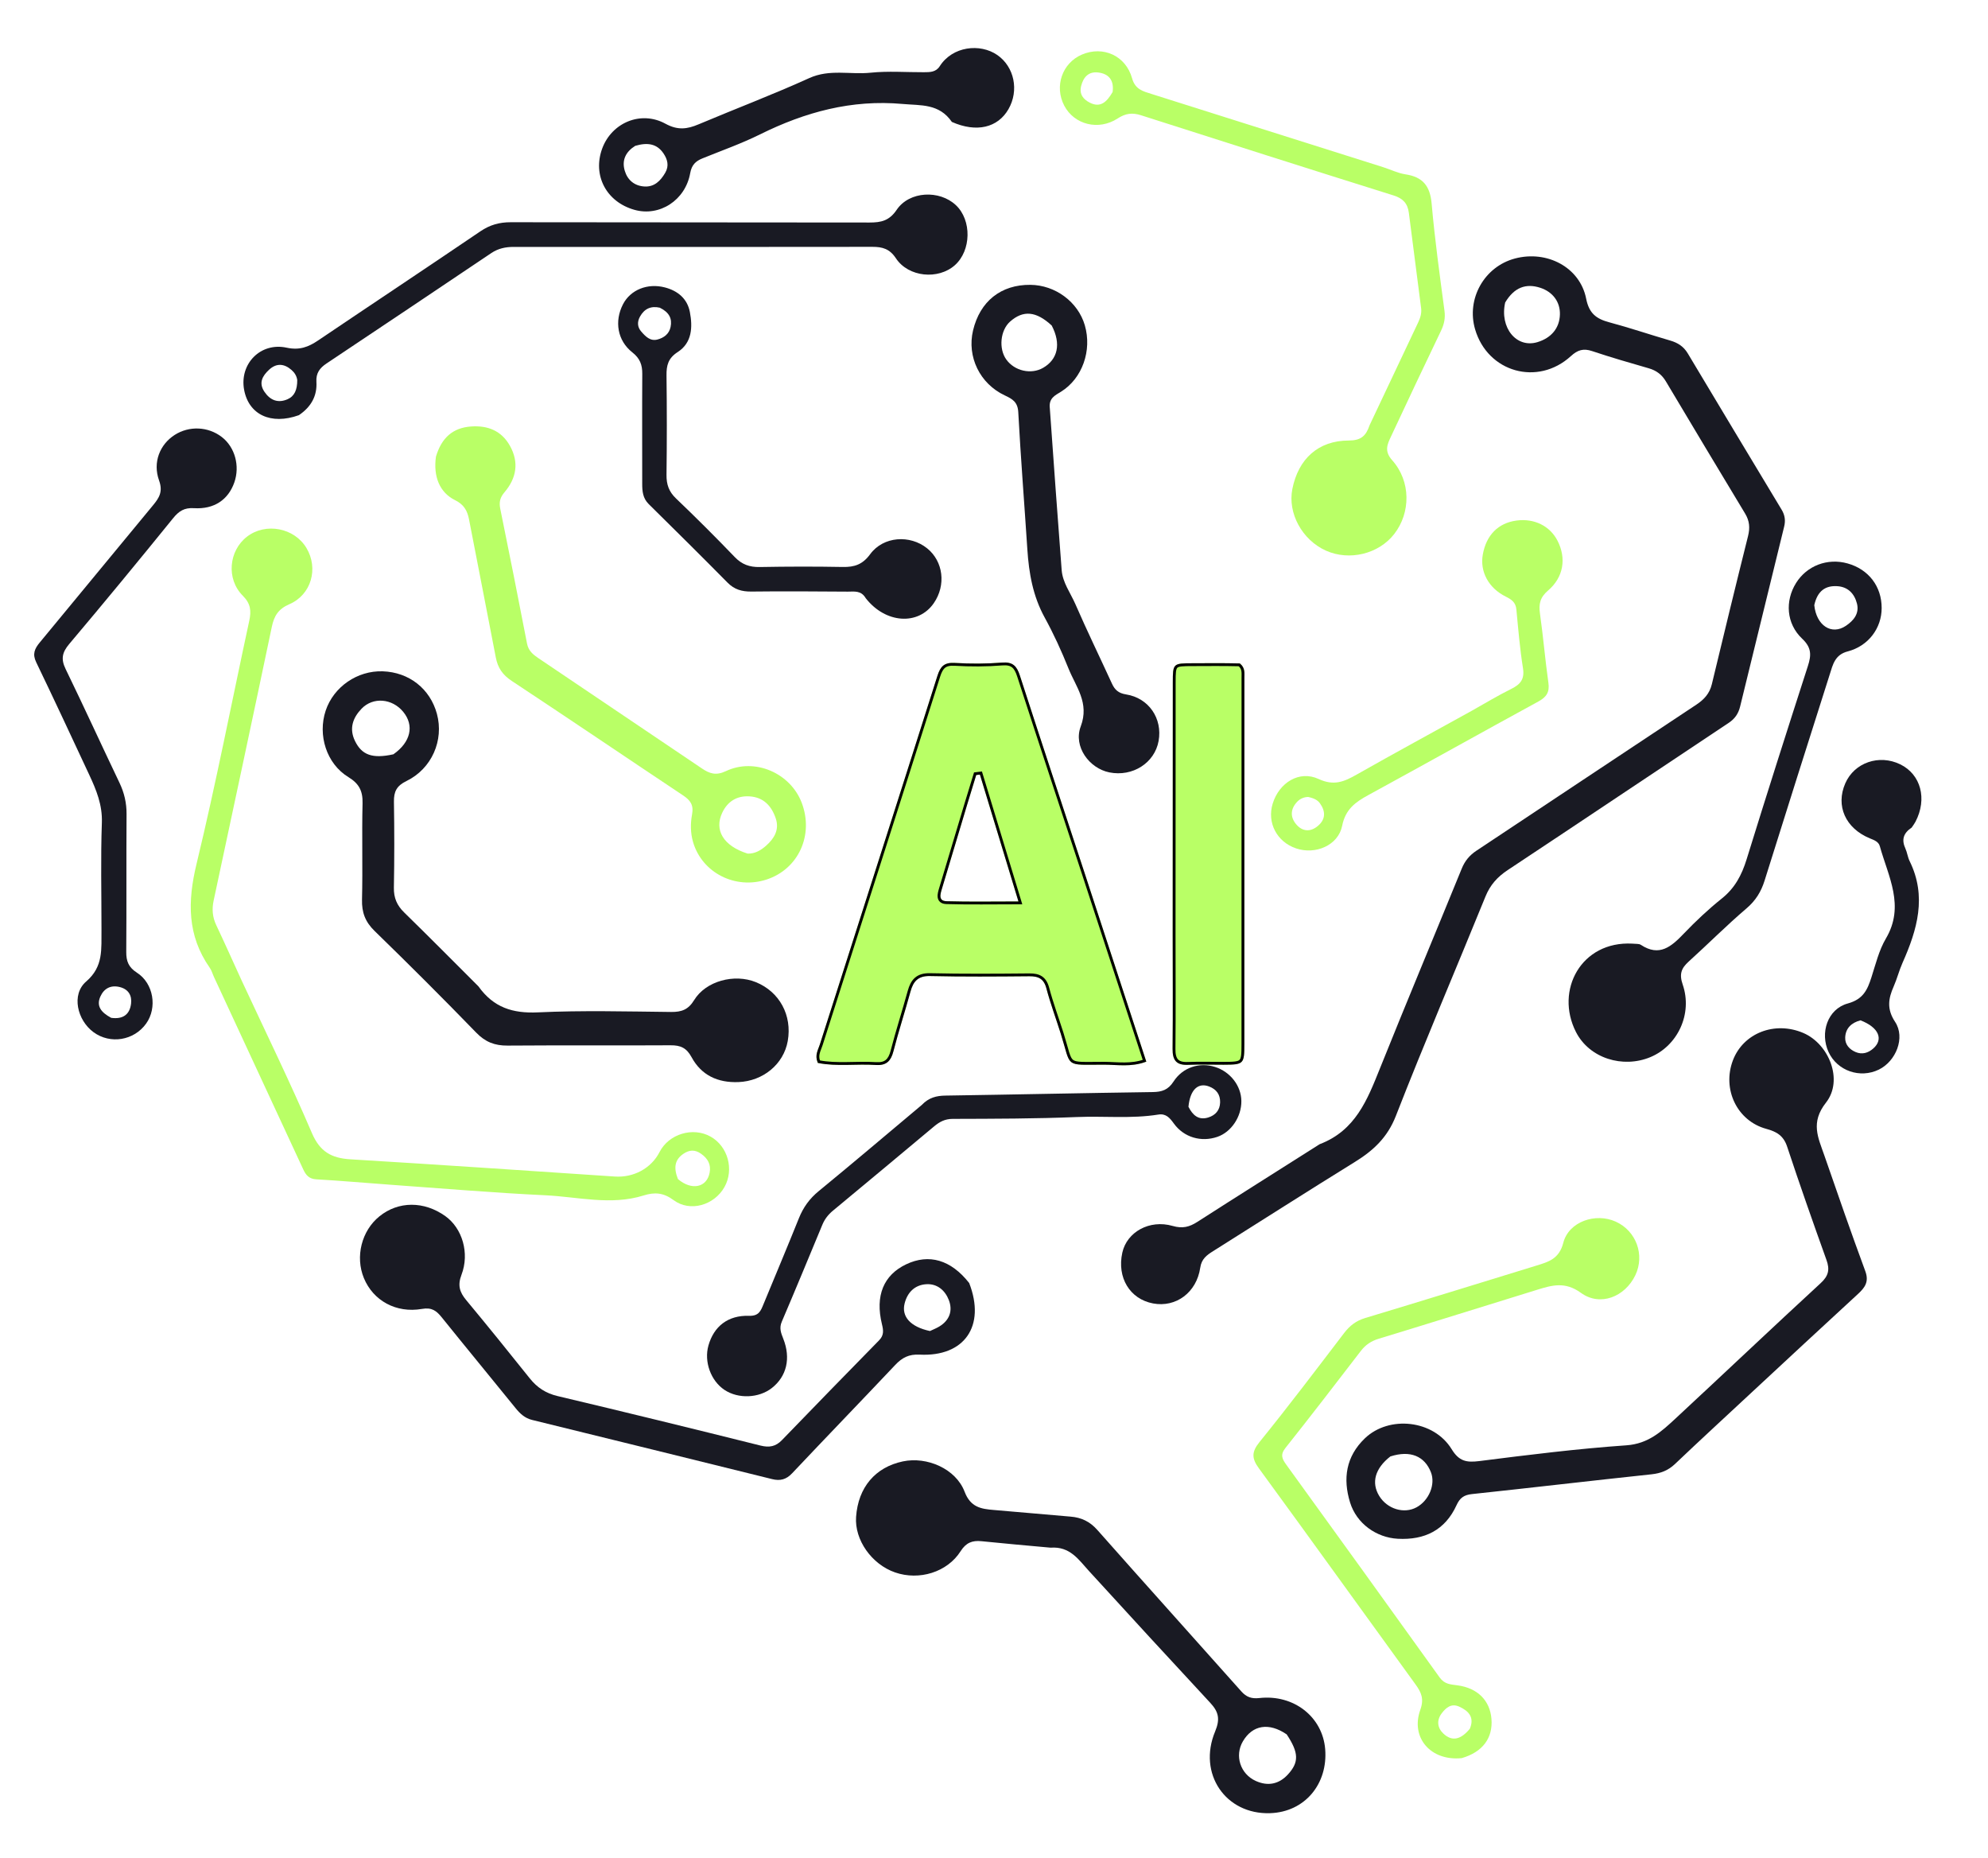
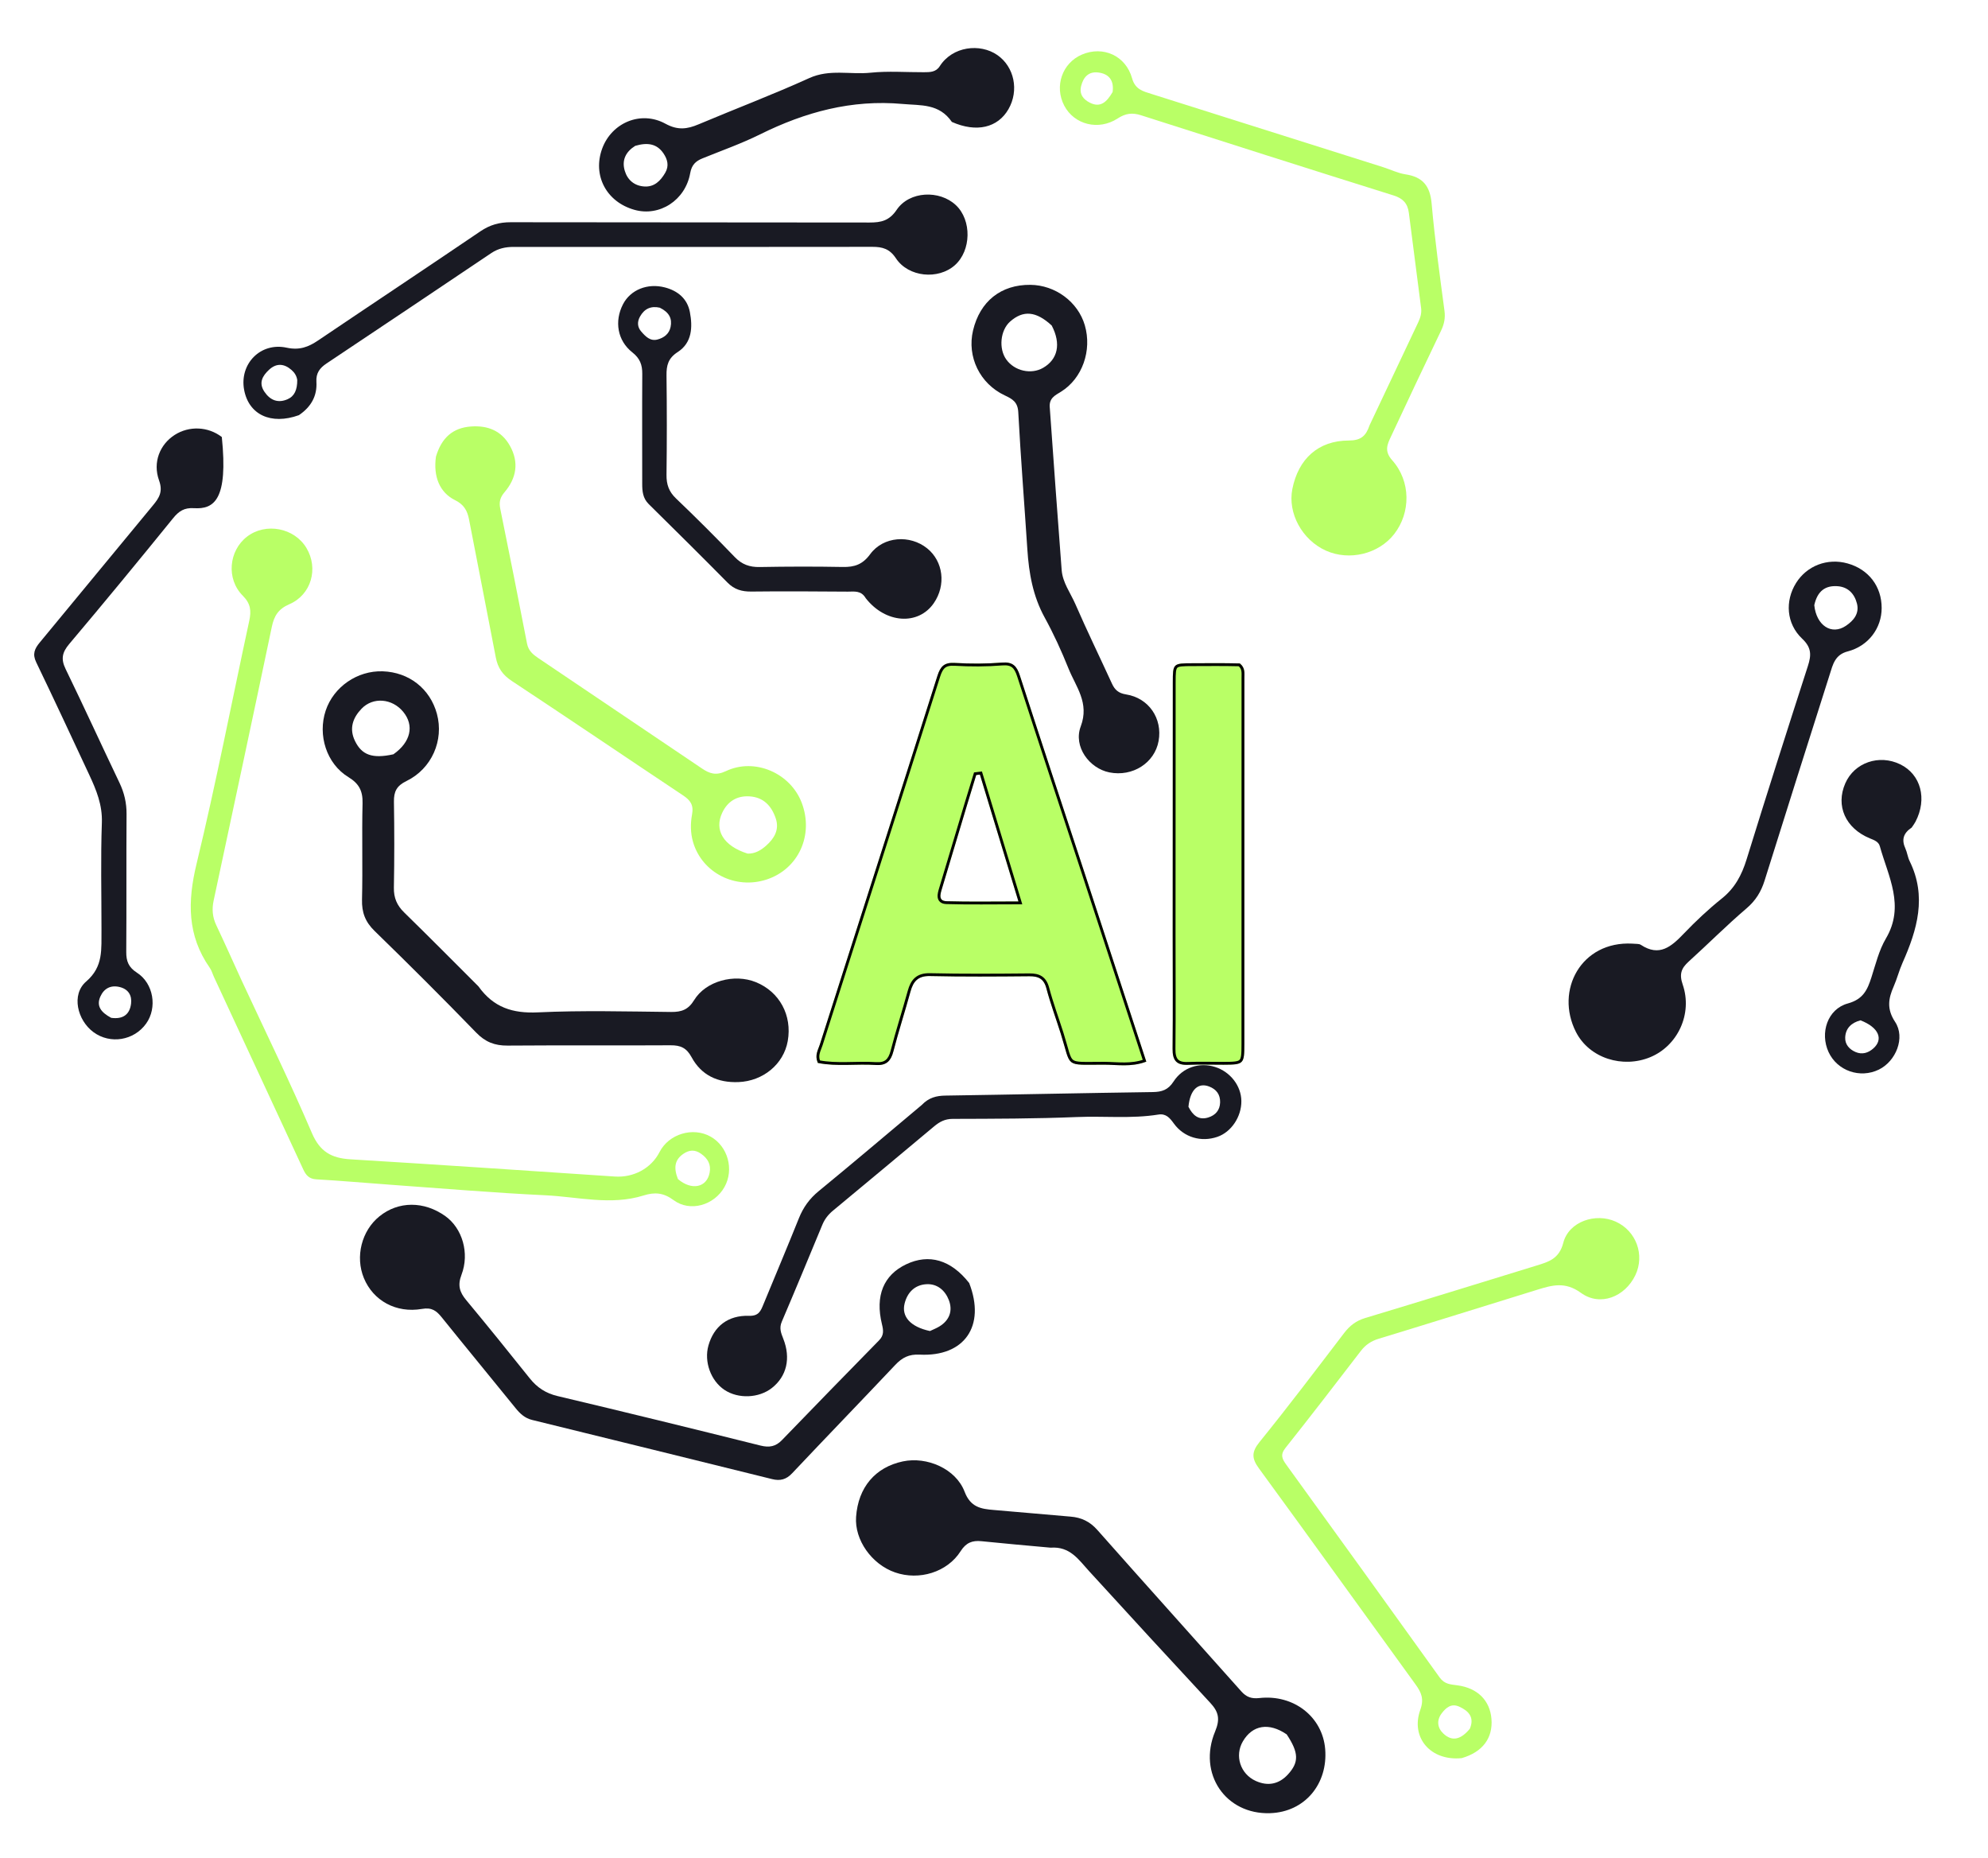
<svg xmlns="http://www.w3.org/2000/svg" width="701" height="655" viewBox="0 0 701 655" fill="none">
  <g filter="url(#filter0_dd_4052_341)">
    <path d="M382.367 299.524C389.683 321.882 396.867 343.847 404.2 366.27C398.892 368.277 394 367.339 389.267 367.337C375.083 367.331 377.894 368.619 374.033 356.39C372.355 351.075 370.401 345.837 368.98 340.457C368.083 337.062 366.206 336.139 362.969 336.168C351.29 336.273 339.605 336.36 327.931 336.094C323.703 335.997 322.04 337.966 321.048 341.575C319.111 348.625 316.85 355.587 315.022 362.663C314.133 366.106 312.491 367.691 308.838 367.449C301.963 366.992 294.996 368.07 288.385 366.724C287.193 363.998 288.489 362.105 289.098 360.195C302.906 316.896 316.808 273.627 330.533 230.301C331.608 226.906 332.948 225.492 336.654 225.708C342.21 226.034 347.829 226.037 353.372 225.584C357.188 225.273 358.563 226.882 359.623 230.154C367.081 253.172 374.681 276.143 382.367 299.524ZM341.122 275.376C338.123 285.372 335.126 295.369 332.122 305.364C331.549 307.27 330.834 309.631 333.776 309.717C341.884 309.953 350.003 309.798 359.124 309.798C354.393 294.229 349.963 279.648 345.533 265.066C345.097 265.119 344.662 265.172 344.227 265.225C343.281 268.344 342.335 271.463 341.122 275.376Z" fill="#B9FF66" />
    <path d="M353.413 226.083C355.249 225.933 356.4 226.252 357.217 226.914C358.052 227.591 358.624 228.693 359.147 230.308C362.877 241.818 366.642 253.316 370.435 264.859L381.892 299.68C389.157 321.885 396.293 343.702 403.574 365.964C401.155 366.806 398.816 367.041 396.515 367.056C395.291 367.064 394.082 367.011 392.874 366.954C391.67 366.897 390.465 366.837 389.268 366.836C385.695 366.835 383.246 366.914 381.466 366.843C379.68 366.772 378.726 366.55 378.086 366.052C377.445 365.554 377.026 364.71 376.524 363.109C376.277 362.318 376.017 361.376 375.695 360.235C375.374 359.098 374.995 357.774 374.51 356.239C372.821 350.889 370.882 345.696 369.464 340.329C368.997 338.56 368.251 337.353 367.128 336.611C366.018 335.878 364.619 335.653 362.964 335.667C351.284 335.773 339.607 335.86 327.942 335.593C325.749 335.543 324.139 336.029 322.947 337.068C321.769 338.095 321.072 339.603 320.566 341.443C318.641 348.447 316.363 355.473 314.538 362.539C314.104 364.217 313.508 365.352 312.65 366.05C311.804 366.739 310.623 367.066 308.871 366.95C305.408 366.72 301.912 366.876 298.506 366.92C295.175 366.963 291.913 366.898 288.744 366.284C287.825 363.918 288.939 362.338 289.574 360.346C303.382 317.049 317.285 273.778 331.009 230.453C331.54 228.775 332.108 227.694 332.92 227.04C333.716 226.399 334.833 226.103 336.625 226.208C342.2 226.534 347.842 226.537 353.413 226.083ZM345.473 264.57C345.255 264.596 345.037 264.622 344.819 264.649C344.602 264.675 344.384 264.703 344.166 264.729L343.843 264.768L343.748 265.08C342.802 268.199 341.857 271.317 340.645 275.228L340.643 275.232C337.643 285.228 334.647 295.225 331.644 305.219C331.502 305.691 331.342 306.219 331.235 306.735C331.129 307.248 331.065 307.79 331.136 308.292C331.208 308.808 331.425 309.301 331.889 309.663C332.341 310.015 332.966 310.193 333.762 310.216C341.879 310.453 350.016 310.298 359.124 310.298H359.798L359.602 309.653C354.871 294.083 350.441 279.502 346.011 264.92L345.889 264.519L345.473 264.57Z" stroke="black" />
  </g>
-   <path d="M465.338 403.37C477.934 398.58 482.137 387.741 486.529 376.804C496.005 353.205 505.83 329.747 515.438 306.2C516.542 303.493 518.182 301.513 520.617 299.9C546.471 282.771 572.262 265.547 598.129 248.437C600.894 246.608 602.827 244.509 603.619 241.217C607.808 223.789 612.038 206.37 616.389 188.981C617.115 186.078 616.916 183.633 615.358 181.056C605.983 165.548 596.682 149.996 587.402 134.432C585.978 132.044 584.04 130.6 581.365 129.833C574.672 127.914 567.98 125.97 561.378 123.764C558.333 122.746 556.3 123.362 553.927 125.534C542.227 136.244 524.58 131.233 520.143 116.096C516.998 105.364 523.361 94.028 534.149 91.144C545.477 88.115 557.12 94.226 559.302 105.286C560.34 110.544 562.921 112.411 567.473 113.629C574.704 115.563 581.805 117.978 588.995 120.072C591.641 120.842 593.679 122.158 595.12 124.565C606.122 142.955 617.157 161.325 628.225 179.676C629.386 181.602 629.653 183.492 629.12 185.658C623.919 206.792 618.755 227.934 613.593 249.077C612.992 251.54 611.782 253.372 609.556 254.85C583.569 272.099 557.68 289.495 531.673 306.713C528.038 309.119 525.479 311.93 523.815 316.021C513.319 341.835 502.327 367.452 492.202 393.409C489.237 401.009 484.265 405.605 477.759 409.626C461.014 419.975 444.432 430.588 427.769 441.069C425.524 442.481 423.679 443.799 423.225 446.91C421.941 455.691 414.633 461.023 406.585 459.511C398.394 457.972 393.809 450.396 395.746 441.605C397.345 434.354 405.301 429.829 413.507 432.191C416.987 433.194 419.4 432.559 422.212 430.753C436.434 421.62 450.747 412.63 465.338 403.37ZM530.751 106.637C528.74 115.508 534.707 122.851 542.109 120.622C546.977 119.156 549.927 115.704 550.049 110.849C550.161 106.416 547.522 102.892 543.138 101.458C538.11 99.813 533.953 101.271 530.751 106.637Z" fill="#191A23" />
-   <path d="M617.667 490.876C608.475 499.441 599.491 507.684 590.657 516.086C588.24 518.386 585.64 519.398 582.34 519.748C561.221 521.986 540.13 524.479 519.011 526.722C516.205 527.02 514.766 528.073 513.606 530.616C509.58 539.441 502.369 542.982 492.885 542.471C485.344 542.065 478.359 537.137 476.058 529.679C473.472 521.297 474.586 513.486 481.27 507.071C489.801 498.884 505.537 500.538 511.875 510.894C514.488 515.163 517.107 515.656 521.609 515.086C538.873 512.897 556.166 510.737 573.515 509.526C581.202 508.989 585.888 504.651 590.793 500.101C607.904 484.229 624.832 468.159 642.002 452.352C644.771 449.803 645.264 447.588 644.048 444.2C639.286 430.93 634.602 417.63 630.177 404.245C628.898 400.378 626.512 398.967 622.825 397.965C612.48 395.152 607.194 383.955 611.054 373.802C614.709 364.188 625.823 359.867 635.863 364.156C644.934 368.031 650.094 380.814 643.863 388.725C638.33 395.75 641.121 401.071 643.255 407.229C647.988 420.889 652.716 434.553 657.729 448.111C659.118 451.867 657.605 453.92 655.124 456.2C642.685 467.626 630.321 479.135 617.667 490.876ZM490.264 513.45C484.863 517.662 483.452 522.682 486.345 527.392C489.173 531.997 495.083 533.79 499.496 531.383C503.905 528.977 506.24 523.282 504.564 519.021C502.339 513.367 497.329 511.183 490.264 513.45Z" fill="#191A23" />
  <path d="M168.714 347.741C174.046 355.224 180.842 357.311 189.653 356.898C205.299 356.166 221.004 356.589 236.683 356.755C240.344 356.794 242.723 355.919 244.757 352.586C248.876 345.836 258.936 343.161 266.536 346.248C274.873 349.636 279.371 357.937 277.774 366.991C276.322 375.224 269.013 381.139 260.399 381.475C253.068 381.762 247.305 379.06 243.859 372.697C242.062 369.378 239.941 368.481 236.452 368.503C217.288 368.62 198.123 368.459 178.959 368.61C174.467 368.646 171.136 367.359 167.93 364.051C156.171 351.918 144.199 339.986 132.088 328.204C128.806 325.01 127.539 321.687 127.651 317.155C127.93 305.837 127.566 294.504 127.842 283.186C127.947 278.862 126.636 276.265 122.844 273.954C115.112 269.24 111.961 259.134 114.846 250.505C117.646 242.125 126.017 236.36 134.947 236.662C144.238 236.976 151.662 242.8 154.067 251.662C156.589 260.957 152.275 271.007 143.296 275.357C139.863 277.02 138.854 279.079 138.909 282.618C139.068 292.72 139.076 302.829 138.89 312.93C138.823 316.529 139.97 319.189 142.52 321.678C151.246 330.194 159.82 338.867 168.714 347.741ZM138.717 265.918C144.827 261.644 146.172 255.78 142.159 250.917C138.287 246.225 131.562 245.625 127.506 249.829C124.387 253.062 123.037 256.879 125.197 261.27C127.591 266.139 131.259 267.564 138.717 265.918Z" fill="#191A23" />
  <path d="M341.751 452.315C347.647 467.491 340.057 478.368 324.265 477.556C320.478 477.361 318.096 478.627 315.669 481.198C303.598 493.987 291.363 506.62 279.295 519.411C277.216 521.615 275.073 522.136 272.286 521.446C244.073 514.465 215.855 507.503 187.628 500.58C185.083 499.956 183.401 498.394 181.821 496.442C173.16 485.746 164.393 475.136 155.766 464.414C153.887 462.08 152.26 460.84 148.809 461.441C139.624 463.041 131.577 458.484 128.315 450.588C125.195 443.036 127.494 433.895 133.795 428.802C140.49 423.39 149.541 423.366 157.049 428.742C162.969 432.981 165.669 441.711 162.722 449.43C161.312 453.123 162.064 455.537 164.381 458.325C171.952 467.432 179.398 476.645 186.786 485.903C189.391 489.167 192.445 491.181 196.623 492.17C220.511 497.827 244.356 503.671 268.173 509.617C271.266 510.39 273.529 509.962 275.699 507.72C287.086 495.957 298.486 484.208 309.962 472.532C311.733 470.729 311.526 469.027 310.992 466.846C308.533 456.806 311.559 449.499 319.538 445.711C327.56 441.902 335.29 444.091 341.751 452.315ZM327.919 469.241C329.01 468.719 330.153 468.281 331.184 467.658C334.826 465.46 336.041 462.084 334.559 458.283C333.241 454.901 330.469 452.473 326.571 452.738C322.504 453.015 319.946 455.669 318.979 459.531C317.832 464.114 320.983 467.758 327.919 469.241Z" fill="#191A23" />
  <g filter="url(#filter1_d_4052_341)">
    <path d="M85.113 341.459C93.573 359.658 102.235 377.34 109.973 395.417C112.817 402.061 116.913 404.298 123.564 404.701C154.651 406.581 185.723 408.698 216.798 410.772C223.413 411.214 229.629 407.893 232.568 402.142C235.835 395.748 244.336 393.183 250.584 396.706C256.673 400.139 258.918 408.293 255.47 414.455C251.869 420.89 243.357 423.419 237.508 419.084C233.963 416.456 230.859 416.221 226.973 417.44C215.416 421.064 203.782 417.919 192.22 417.374C173.979 416.513 155.772 414.951 137.552 413.655C128.881 413.039 120.221 412.245 111.544 411.761C108.972 411.618 107.863 410.264 106.936 408.267C96.457 385.673 85.966 363.084 75.481 340.492C74.968 339.388 74.644 338.158 73.959 337.177C65.969 325.747 66.111 313.771 69.315 300.513C76.177 272.117 81.725 243.404 87.894 214.838C88.639 211.393 88.422 208.82 85.62 206.019C79.707 200.109 80.667 190.167 87.077 185.209C93.665 180.114 103.804 182.047 108.076 189.214C112.349 196.383 109.809 205.651 102.035 209.007C98.116 210.698 96.653 213.136 95.842 217.007C89.097 249.182 82.203 281.327 75.334 313.477C74.694 316.474 74.901 319.292 76.236 322.112C79.215 328.405 82.053 334.765 85.113 341.459ZM239.051 411.66C243.849 415.778 249.228 414.7 250.226 409.409C250.774 406.506 249.578 404.424 247.226 402.755C245.079 401.23 243.093 401.328 240.991 402.752C237.898 404.846 237.478 407.673 239.051 411.66Z" fill="#B9FF66" />
  </g>
  <path d="M370.453 545.611C362.025 544.852 354.05 544.148 346.087 543.333C342.846 543 340.639 543.848 338.733 546.851C334.013 554.285 324.105 557.282 315.615 554.337C307.343 551.469 301.292 542.847 301.868 534.752C302.608 524.365 308.603 517.259 318.364 515.197C326.872 513.401 337.053 517.794 340.135 525.89C342.223 531.376 345.898 531.958 350.49 532.329C359.502 533.057 368.503 533.933 377.515 534.666C381.333 534.976 384.318 536.404 386.951 539.379C403.791 558.411 420.806 577.287 437.701 596.27C439.502 598.294 441.311 598.931 444.073 598.624C456.232 597.273 466.367 605.274 467.283 616.649C468.262 628.82 460.198 638.8 447.848 639.212C432.154 639.736 422.275 625.26 428.473 610.405C430.315 605.99 429.669 603.449 426.765 600.321C412.431 584.882 398.175 569.37 383.968 553.814C380.339 549.84 377.309 545.1 370.453 545.611ZM453.709 611.436C447.46 607.164 441.662 608.087 438.254 613.897C435.299 618.937 437.319 625.38 442.831 627.864C447.065 629.772 450.986 629.018 454.164 625.538C458.05 621.283 458.031 617.95 453.709 611.436Z" fill="#191A23" />
  <g filter="url(#filter2_dd_4052_341)">
    <path d="M437.191 225.886C439.1 227.428 438.787 229.237 438.787 230.955C438.788 273.985 438.795 317.014 438.771 360.043C438.767 367.177 438.567 367.323 431.436 367.355C427.255 367.374 423.068 367.214 418.895 367.393C414.783 367.569 413.429 365.743 413.472 361.762C413.615 348.349 413.506 334.934 413.508 321.52C413.514 291.904 413.516 262.289 413.548 232.673C413.555 225.822 413.605 225.84 420.629 225.821C426.018 225.806 431.407 225.739 437.191 225.886Z" fill="#B9FF66" />
    <path d="M420.631 226.321C425.971 226.307 431.295 226.241 437.003 226.382C438.546 227.715 438.287 229.192 438.287 230.955C438.289 273.985 438.294 317.014 438.271 360.043C438.27 361.835 438.256 363.148 438.13 364.127C438.004 365.107 437.775 365.659 437.424 366.007C437.071 366.356 436.513 366.581 435.527 366.706C434.542 366.831 433.226 366.847 431.434 366.855C427.284 366.874 423.057 366.714 418.874 366.894C416.878 366.979 415.696 366.57 414.995 365.8C414.28 365.013 413.951 363.725 413.972 361.767C414.115 348.351 414.005 334.929 414.008 321.521C414.013 291.905 414.017 262.289 414.048 232.674C414.05 230.949 414.055 229.7 414.166 228.774C414.277 227.847 414.485 227.351 414.803 227.046C415.125 226.737 415.65 226.538 416.614 226.433C417.574 226.328 418.863 226.326 420.631 226.321Z" stroke="black" />
  </g>
  <g filter="url(#filter3_d_4052_341)">
    <path d="M482.937 145.904C488.76 133.596 494.405 121.629 500.067 109.67C500.826 108.066 501.341 106.439 501.108 104.635C499.66 93.431 498.212 82.227 496.781 71.021C496.364 67.755 494.733 65.948 491.412 64.908C461.689 55.597 432.012 46.135 402.349 36.635C399.304 35.66 396.917 35.927 394.129 37.748C387.354 42.173 378.773 39.934 375.27 33.249C371.702 26.44 374.543 18.215 381.49 15.242C388.946 12.051 396.972 15.6 399.203 23.643C400.287 27.549 403.094 28.189 406.032 29.12C433.243 37.735 460.465 46.318 487.68 54.921C490.336 55.76 492.911 57.058 495.625 57.467C501.722 58.385 504.275 61.593 504.82 67.79C505.929 80.419 507.678 92.996 509.347 105.571C509.69 108.15 509.231 110.297 508.142 112.57C502.197 124.971 496.307 137.4 490.495 149.864C489.215 152.61 488.006 155.005 490.898 158.242C497.531 165.667 497.477 176.755 491.613 184.277C486.124 191.316 475.798 193.821 467.536 190.117C459.161 186.363 454.009 176.909 455.702 168.4C457.821 157.752 464.844 151.307 475.613 151.298C479.831 151.294 481.659 149.747 482.937 145.904ZM392.327 28.432C392.875 24.398 391.073 21.956 387.103 21.542C383.8 21.197 381.996 23.239 381.23 26.313C380.508 29.213 381.963 31.025 384.333 32.218C387.989 34.061 390.236 32.036 392.327 28.432Z" fill="#B9FF66" />
  </g>
  <g filter="url(#filter4_d_4052_341)">
    <path d="M153.725 156.972C155.681 150.444 159.548 146.803 166.144 146.348C172.059 145.94 176.848 147.89 179.797 153.139C183.077 158.98 182.131 164.589 177.86 169.577C176.341 171.352 175.93 173.042 176.388 175.295C179.607 191.14 182.783 206.993 185.837 222.87C186.329 225.429 187.944 226.746 189.838 228.023C209.048 240.97 228.266 253.904 247.458 266.876C250.17 268.71 252.419 269.529 255.966 267.849C266.155 263.021 278.725 268.548 282.7 279.01C287.03 290.407 281.538 302.396 270.307 306.066C259.302 309.662 247.63 303.734 244.416 292.966C243.442 289.702 243.437 286.301 244.028 283.128C244.66 279.728 243.395 278.094 240.814 276.376C220.656 262.961 200.62 249.364 180.412 236.027C177.207 233.912 175.52 231.41 174.827 227.771C171.735 211.542 168.506 195.34 165.387 179.116C164.796 176.043 163.6 173.875 160.505 172.352C155.029 169.658 152.732 164.026 153.725 156.972ZM263.63 296.932C266.235 297.006 268.335 295.739 270.149 294.128C273.001 291.595 274.892 288.517 273.541 284.514C272.045 280.083 269.195 277.028 264.232 276.745C259.786 276.492 256.539 278.566 254.667 282.527C251.788 288.621 255.039 294.218 263.63 296.932Z" fill="#B9FF66" />
  </g>
  <path d="M575.569 332.664C576.89 332.797 577.928 332.651 578.584 333.084C585.155 337.426 589.365 333.686 593.728 329.138C597.938 324.749 602.404 320.543 607.151 316.749C611.746 313.077 614.174 308.472 615.872 302.977C622.915 280.19 630.173 257.469 637.498 234.77C638.718 230.987 638.819 228.317 635.483 225.172C629.845 219.855 629.386 211.834 633.315 205.534C637.122 199.429 644.383 196.659 651.441 198.62C658.904 200.693 663.517 206.719 663.503 214.38C663.49 221.424 658.868 227.739 651.534 229.644C647.012 230.819 646.3 234.28 645.208 237.72C637.516 261.946 629.816 286.17 622.227 310.429C620.992 314.376 619.077 317.489 615.835 320.252C608.819 326.233 602.303 332.795 595.46 338.984C592.863 341.333 592.065 343.37 593.345 347.087C596.904 357.418 591.583 368.678 581.924 372.687C572.212 376.719 560.418 373.089 555.699 363.805C548.236 349.124 557.53 331.716 575.569 332.664ZM639.745 213.344C640.479 220.512 645.823 224.046 650.899 220.619C653.612 218.787 655.704 216.303 654.784 212.744C653.889 209.279 651.613 206.875 647.838 206.649C643.66 206.398 640.854 208.316 639.745 213.344Z" fill="#191A23" />
  <g filter="url(#filter5_d_4052_341)">
    <path d="M515.428 615.806C504.493 616.92 497.294 608.586 500.823 598.771C502.195 594.954 501.197 592.657 499.146 589.833C480.723 564.472 462.449 539.002 443.946 513.699C441.349 510.146 441.258 507.905 444.158 504.328C454.353 491.751 464.121 478.825 473.951 465.956C475.932 463.362 478.174 461.616 481.377 460.652C501.537 454.585 521.647 448.35 541.772 442.167C546.054 440.851 549.783 439.804 551.24 434.135C553.164 426.652 562.608 423.442 569.748 426.678C576.962 429.947 580.061 438.426 576.648 445.559C573.012 453.158 564.252 456.725 557.457 451.779C551.866 447.71 547.243 449.082 542 450.7C523.382 456.445 504.794 462.288 486.153 467.957C483.496 468.765 481.529 470.078 479.863 472.245C471.056 483.704 462.25 495.166 453.253 506.475C451.333 508.889 452.152 510.41 453.588 512.394C471.654 537.367 489.711 562.346 507.665 587.399C509.374 589.783 511.542 589.821 513.979 590.151C521.038 591.107 525.376 595.512 525.908 601.933C526.468 608.698 522.841 613.662 515.428 615.806ZM518.29 605.448C519.974 601.441 517.904 599.176 514.542 597.653C511.764 596.393 509.875 598.011 508.349 600.042C506.494 602.508 506.855 605.15 508.929 607.124C512.121 610.162 515.216 609.159 518.29 605.448Z" fill="#B9FF66" />
  </g>
  <path d="M370.182 143.896C371.562 163.21 372.905 182.09 374.359 200.963C374.703 205.418 377.482 209.038 379.203 212.994C383.297 222.406 387.799 231.639 392.077 240.973C393.091 243.186 394.386 244.386 397.052 244.806C405.099 246.074 409.967 253.306 408.541 261.226C407.146 268.975 399.362 273.939 391.177 272.297C384.09 270.876 378.404 263.189 381.083 256.091C384.225 247.762 379.358 242.128 376.762 235.656C374.302 229.526 371.541 223.471 368.362 217.686C364.218 210.144 362.807 202.072 362.259 193.677C361.207 177.545 359.925 161.427 359.055 145.286C358.864 141.728 357.015 140.663 354.326 139.406C345.483 135.275 340.917 125.732 343.108 116.506C345.554 106.211 352.959 100.319 363.333 100.416C372.135 100.499 380.128 106.439 382.527 114.683C385.105 123.536 381.66 133.412 374.149 138.079C372.004 139.412 369.767 140.372 370.182 143.896ZM370.849 114.755C365.369 109.688 360.814 109.258 356.171 113.371C352.731 116.417 352.082 122.901 354.834 126.739C357.75 130.807 363.615 132.122 367.849 129.658C372.947 126.692 374.259 121.276 370.849 114.755Z" fill="#191A23" />
  <path d="M105.394 146.364C95.481 149.923 87.679 146.146 86.073 137.386C84.408 128.307 91.822 120.575 101.072 122.57C105.586 123.544 108.709 122.356 112.149 120.034C131.209 107.17 150.374 94.461 169.399 81.545C172.744 79.274 176.097 78.338 180.107 78.347C222.278 78.438 264.449 78.366 306.619 78.447C310.678 78.455 313.581 77.829 316.188 73.962C320.656 67.335 331.306 66.892 337.075 72.341C342.691 77.644 342.502 88.331 336.702 93.49C330.844 98.701 320.332 97.745 315.908 91.049C313.704 87.713 311.145 87.017 307.642 87.021C265.471 87.072 223.301 87.077 181.13 87.047C178.249 87.045 175.669 87.587 173.239 89.221C153.878 102.239 134.493 115.224 115.086 128.175C112.733 129.746 111.39 131.558 111.572 134.592C111.865 139.478 109.812 143.37 105.394 146.364ZM104.814 133.99C104.617 132.536 103.871 131.368 102.8 130.43C100.193 128.147 97.466 127.942 94.867 130.359C92.54 132.523 91.115 134.996 93.264 138.15C95.306 141.146 98.062 142.211 101.403 140.743C103.866 139.661 104.822 137.404 104.814 133.99Z" fill="#191A23" />
-   <path d="M35.785 327.663C35.787 314.775 35.476 302.396 35.919 290.043C36.144 283.771 33.967 278.497 31.468 273.148C25.281 259.906 19.124 246.648 12.772 233.485C11.371 230.583 12.178 228.715 14.025 226.491C27.371 210.417 40.59 194.237 53.934 178.161C56.154 175.486 57.508 173.307 56.088 169.372C53.775 162.961 56.406 156.651 61.593 153.329C66.711 150.05 73.397 150.348 78.216 154.068C82.847 157.644 84.666 164.261 82.62 170.092C80.486 176.173 75.512 179.597 68.395 179.152C64.978 178.938 63.078 180.173 61.022 182.71C48.961 197.585 36.792 212.376 24.433 227.003C21.928 229.969 21.417 232.313 23.129 235.836C29.597 249.14 35.744 262.6 42.125 275.947C43.817 279.488 44.651 283.06 44.625 287.003C44.515 303.203 44.642 319.405 44.52 335.605C44.495 338.87 45.344 341.016 48.268 342.892C54.182 346.688 55.526 355.277 51.523 360.862C47.237 366.843 38.89 368.209 32.99 363.895C27.229 359.682 25.072 350.595 30.379 346.026C36.559 340.707 35.69 334.613 35.785 327.663ZM39.206 358.823C43.134 359.374 45.725 357.858 46.217 353.809C46.574 350.878 45.215 348.71 42.223 347.97C39.081 347.192 36.687 348.433 35.395 351.309C33.877 354.689 35.645 356.912 39.206 358.823Z" fill="#191A23" />
+   <path d="M35.785 327.663C35.787 314.775 35.476 302.396 35.919 290.043C36.144 283.771 33.967 278.497 31.468 273.148C25.281 259.906 19.124 246.648 12.772 233.485C11.371 230.583 12.178 228.715 14.025 226.491C27.371 210.417 40.59 194.237 53.934 178.161C56.154 175.486 57.508 173.307 56.088 169.372C53.775 162.961 56.406 156.651 61.593 153.329C66.711 150.05 73.397 150.348 78.216 154.068C80.486 176.173 75.512 179.597 68.395 179.152C64.978 178.938 63.078 180.173 61.022 182.71C48.961 197.585 36.792 212.376 24.433 227.003C21.928 229.969 21.417 232.313 23.129 235.836C29.597 249.14 35.744 262.6 42.125 275.947C43.817 279.488 44.651 283.06 44.625 287.003C44.515 303.203 44.642 319.405 44.52 335.605C44.495 338.87 45.344 341.016 48.268 342.892C54.182 346.688 55.526 355.277 51.523 360.862C47.237 366.843 38.89 368.209 32.99 363.895C27.229 359.682 25.072 350.595 30.379 346.026C36.559 340.707 35.69 334.613 35.785 327.663ZM39.206 358.823C43.134 359.374 45.725 357.858 46.217 353.809C46.574 350.878 45.215 348.71 42.223 347.97C39.081 347.192 36.687 348.433 35.395 351.309C33.877 354.689 35.645 356.912 39.206 358.823Z" fill="#191A23" />
  <path d="M325.053 389.521C327.523 386.94 330.212 386.284 333.359 386.237C357.733 385.873 382.104 385.334 406.478 384.994C409.713 384.949 411.914 384.223 413.802 381.296C417.073 376.225 422.97 374.422 428.427 376.136C433.827 377.832 437.665 382.786 437.724 388.136C437.786 393.697 434.169 399.098 429.257 400.782C423.556 402.737 417.458 400.993 413.899 396.057C412.465 394.069 411.12 392.5 408.458 392.926C398.938 394.45 389.334 393.4 379.771 393.795C365.169 394.398 350.54 394.403 335.921 394.447C333.2 394.455 331.31 395.48 329.393 397.083C317.512 407.022 305.609 416.935 293.687 426.824C292.036 428.194 290.799 429.787 289.975 431.771C285.238 443.186 280.518 454.609 275.661 465.973C274.709 468.202 275.395 469.935 276.184 471.923C278.93 478.847 277.397 485.228 272.168 489.326C267.57 492.929 260.325 493.219 255.471 489.996C250.636 486.786 248.195 480.04 249.807 474.343C251.712 467.613 256.663 463.635 264.148 463.871C267.571 463.979 268.248 462.133 269.183 459.867C273.368 449.727 277.629 439.619 281.718 429.44C283.251 425.624 285.464 422.557 288.686 419.916C300.802 409.983 312.747 399.84 325.053 389.521ZM419.068 390.176C420.522 393.063 422.567 395.044 426.058 393.952C428.558 393.17 430.167 391.417 430.232 388.614C430.295 385.847 428.909 384.023 426.397 383.046C422.545 381.548 419.659 384.037 419.068 390.176Z" fill="#191A23" />
  <path d="M335.647 42.987C331.14 36.452 324.745 37.233 318.283 36.65C300.281 35.026 283.875 39.508 267.976 47.387C261.435 50.628 254.498 53.073 247.719 55.824C245.309 56.802 243.895 58.122 243.382 61.015C241.675 70.628 232.556 76.457 223.721 73.975C213.796 71.187 208.863 61.805 212.35 52.349C215.694 43.279 225.953 38.854 234.656 43.62C238.986 45.991 242.3 45.534 246.321 43.836C259.315 38.35 272.526 33.357 285.361 27.53C292.541 24.27 299.805 26.372 306.991 25.629C313.2 24.987 319.527 25.488 325.802 25.459C327.902 25.449 330.005 25.471 331.359 23.351C335.879 16.272 345.595 15.212 351.651 19.388C357.668 23.537 359.392 31.904 355.596 38.493C351.827 45.035 344.344 46.83 335.647 42.987ZM223.992 51.414C220.678 53.487 219.162 56.433 220.311 60.238C221.298 63.505 223.735 65.513 227.174 65.742C230.725 65.979 232.917 63.76 234.579 60.894C235.998 58.449 235.368 56.154 233.932 54.047C231.663 50.721 228.419 50.112 223.992 51.414Z" fill="#191A23" />
  <path d="M305.259 210.872C303.611 208.04 301.14 208.589 298.955 208.574C287.623 208.5 276.29 208.409 264.96 208.545C261.608 208.585 258.949 207.836 256.534 205.389C247.351 196.085 238.057 186.89 228.749 177.71C226.66 175.649 226.452 173.161 226.454 170.493C226.466 157.592 226.39 144.691 226.474 131.79C226.495 128.608 225.659 126.338 222.975 124.228C217.683 120.07 216.601 113.228 219.668 107.281C222.306 102.168 228.307 99.728 234.451 101.329C239.04 102.524 242.366 105.325 243.26 110.008C244.273 115.316 244.047 120.842 238.971 124.108C235.615 126.268 234.976 128.797 235.022 132.354C235.17 144.033 235.168 155.716 235.022 167.395C234.98 170.762 235.847 173.311 238.352 175.704C245.408 182.446 252.322 189.346 259.086 196.381C261.609 199.005 264.32 199.964 267.883 199.898C277.643 199.72 287.41 199.694 297.17 199.878C301.284 199.955 304.156 199.026 306.829 195.381C311.483 189.034 320.865 188.436 326.925 193.31C332.632 197.9 333.652 206.28 329.276 212.629C323.816 220.551 312.277 219.861 305.259 210.872ZM232.661 108.475C229.557 107.772 227.237 108.818 225.683 111.59C224.633 113.463 224.732 115.314 226.125 116.901C227.609 118.591 229.261 120.367 231.835 119.692C234.114 119.095 235.955 117.725 236.463 115.249C237.051 112.38 236.053 110.144 232.661 108.475Z" fill="#191A23" />
  <g filter="url(#filter6_d_4052_341)">
-     <path d="M518.863 246.631C523.748 243.886 528.228 241.179 532.901 238.863C536.097 237.279 537.649 235.471 537.028 231.576C535.933 224.714 535.357 217.766 534.698 210.841C534.463 208.372 533.017 207.349 530.989 206.347C524.879 203.329 521.793 197.509 522.854 191.526C524.076 184.631 528.284 180.378 534.742 179.511C540.993 178.672 546.533 181.403 549.215 186.644C552.356 192.783 551.388 199.467 545.883 204.167C543.044 206.591 542.537 208.933 543.02 212.335C544.171 220.429 544.837 228.592 545.988 236.686C546.463 240.02 545.314 241.742 542.455 243.302C522.435 254.226 502.531 265.361 482.511 276.284C477.957 278.768 474.433 281.272 473.274 287.103C471.899 294.022 463.864 297.417 457.019 295.094C450.232 292.793 446.702 286.028 448.774 279.3C451.053 271.904 458.147 267.461 464.978 270.63C470.366 273.13 473.966 271.572 478.331 269.095C491.655 261.537 505.125 254.237 518.863 246.631ZM461.256 276.957C459.8 277.003 458.498 277.543 457.508 278.551C455.085 281.019 454.833 283.895 456.983 286.511C459.194 289.202 462.088 289.422 464.778 287.109C467.467 284.796 467.443 282.018 465.454 279.228C464.623 278.062 463.385 277.404 461.256 276.957Z" fill="#B9FF66" />
-   </g>
+     </g>
  <path d="M674.1 291.738C671.035 293.787 670.506 296.139 671.871 299.132C672.516 300.546 672.68 302.185 673.365 303.574C679.508 316.036 676.043 327.775 670.856 339.441C669.657 342.137 668.938 345.046 667.747 347.746C665.853 352.042 665.237 355.704 668.246 360.257C671.926 365.826 668.531 374.149 662.496 377.079C655.863 380.3 647.844 377.503 644.787 370.903C641.669 364.171 644.384 355.731 651.566 353.76C657.025 352.262 658.487 348.92 659.9 344.531C661.392 339.898 662.562 334.989 664.997 330.865C671.788 319.363 665.826 309.015 662.865 298.35C662.403 296.687 660.857 296.176 659.351 295.556C650.716 292.002 647.218 284.078 650.677 276.152C653.87 268.833 662.62 265.818 670.074 269.467C677.335 273.022 679.628 281.644 675.435 289.678C675.114 290.292 674.702 290.86 674.1 291.738ZM656.041 359.704C652.892 360.528 650.778 362.46 650.646 365.768C650.549 368.197 652.114 369.955 654.336 370.891C656.635 371.86 658.747 371.211 660.547 369.628C664.188 366.426 662.573 362.228 656.041 359.704Z" fill="#191A23" />
  <defs>
    <filter id="filter0_dd_4052_341" x="283.898" y="225.546" width="124.303" height="150.011" filterUnits="userSpaceOnUse" color-interpolation-filters="sRGB">
      <feFlood flood-opacity="0" result="BackgroundImageFix" />
      <feColorMatrix in="SourceAlpha" type="matrix" values="0 0 0 0 0 0 0 0 0 0 0 0 0 0 0 0 0 0 127 0" result="hardAlpha" />
      <feOffset dy="4" />
      <feGaussianBlur stdDeviation="2" />
      <feComposite in2="hardAlpha" operator="out" />
      <feColorMatrix type="matrix" values="0 0 0 0 0 0 0 0 0 0 0 0 0 0 0 0 0 0 0.25 0" />
      <feBlend mode="normal" in2="BackgroundImageFix" result="effect1_dropShadow_4052_341" />
      <feColorMatrix in="SourceAlpha" type="matrix" values="0 0 0 0 0 0 0 0 0 0 0 0 0 0 0 0 0 0 127 0" result="hardAlpha" />
      <feOffset dy="4" />
      <feGaussianBlur stdDeviation="2" />
      <feComposite in2="hardAlpha" operator="out" />
      <feColorMatrix type="matrix" values="0 0 0 0 0 0 0 0 0 0 0 0 0 0 0 0 0 0 0.25 0" />
      <feBlend mode="normal" in2="effect1_dropShadow_4052_341" result="effect2_dropShadow_4052_341" />
      <feBlend mode="normal" in="SourceGraphic" in2="effect2_dropShadow_4052_341" result="shape" />
    </filter>
    <filter id="filter1_d_4052_341" x="63.264" y="182.347" width="197.828" height="246.895" filterUnits="userSpaceOnUse" color-interpolation-filters="sRGB">
      <feFlood flood-opacity="0" result="BackgroundImageFix" />
      <feColorMatrix in="SourceAlpha" type="matrix" values="0 0 0 0 0 0 0 0 0 0 0 0 0 0 0 0 0 0 127 0" result="hardAlpha" />
      <feOffset dy="4" />
      <feGaussianBlur stdDeviation="2" />
      <feComposite in2="hardAlpha" operator="out" />
      <feColorMatrix type="matrix" values="0 0 0 0 0 0 0 0 0 0 0 0 0 0 0 0 0 0 0.25 0" />
      <feBlend mode="normal" in2="BackgroundImageFix" result="effect1_dropShadow_4052_341" />
      <feBlend mode="normal" in="SourceGraphic" in2="effect1_dropShadow_4052_341" result="shape" />
    </filter>
    <filter id="filter2_dd_4052_341" x="409.471" y="225.793" width="33.336" height="149.611" filterUnits="userSpaceOnUse" color-interpolation-filters="sRGB">
      <feFlood flood-opacity="0" result="BackgroundImageFix" />
      <feColorMatrix in="SourceAlpha" type="matrix" values="0 0 0 0 0 0 0 0 0 0 0 0 0 0 0 0 0 0 127 0" result="hardAlpha" />
      <feOffset dy="4" />
      <feGaussianBlur stdDeviation="2" />
      <feComposite in2="hardAlpha" operator="out" />
      <feColorMatrix type="matrix" values="0 0 0 0 0 0 0 0 0 0 0 0 0 0 0 0 0 0 0.25 0" />
      <feBlend mode="normal" in2="BackgroundImageFix" result="effect1_dropShadow_4052_341" />
      <feColorMatrix in="SourceAlpha" type="matrix" values="0 0 0 0 0 0 0 0 0 0 0 0 0 0 0 0 0 0 127 0" result="hardAlpha" />
      <feOffset dy="4" />
      <feGaussianBlur stdDeviation="2" />
      <feComposite in2="hardAlpha" operator="out" />
      <feColorMatrix type="matrix" values="0 0 0 0 0 0 0 0 0 0 0 0 0 0 0 0 0 0 0.25 0" />
      <feBlend mode="normal" in2="effect1_dropShadow_4052_341" result="effect2_dropShadow_4052_341" />
      <feBlend mode="normal" in="SourceGraphic" in2="effect2_dropShadow_4052_341" result="shape" />
    </filter>
    <filter id="filter3_d_4052_341" x="369.727" y="14.077" width="143.732" height="185.745" filterUnits="userSpaceOnUse" color-interpolation-filters="sRGB">
      <feFlood flood-opacity="0" result="BackgroundImageFix" />
      <feColorMatrix in="SourceAlpha" type="matrix" values="0 0 0 0 0 0 0 0 0 0 0 0 0 0 0 0 0 0 127 0" result="hardAlpha" />
      <feOffset dy="4" />
      <feGaussianBlur stdDeviation="2" />
      <feComposite in2="hardAlpha" operator="out" />
      <feColorMatrix type="matrix" values="0 0 0 0 0 0 0 0 0 0 0 0 0 0 0 0 0 0 0.25 0" />
      <feBlend mode="normal" in2="BackgroundImageFix" result="effect1_dropShadow_4052_341" />
      <feBlend mode="normal" in="SourceGraphic" in2="effect1_dropShadow_4052_341" result="shape" />
    </filter>
    <filter id="filter4_d_4052_341" x="149.5" y="146.296" width="138.678" height="168.822" filterUnits="userSpaceOnUse" color-interpolation-filters="sRGB">
      <feFlood flood-opacity="0" result="BackgroundImageFix" />
      <feColorMatrix in="SourceAlpha" type="matrix" values="0 0 0 0 0 0 0 0 0 0 0 0 0 0 0 0 0 0 127 0" result="hardAlpha" />
      <feOffset dy="4" />
      <feGaussianBlur stdDeviation="2" />
      <feComposite in2="hardAlpha" operator="out" />
      <feColorMatrix type="matrix" values="0 0 0 0 0 0 0 0 0 0 0 0 0 0 0 0 0 0 0.25 0" />
      <feBlend mode="normal" in2="BackgroundImageFix" result="effect1_dropShadow_4052_341" />
      <feBlend mode="normal" in="SourceGraphic" in2="effect1_dropShadow_4052_341" result="shape" />
    </filter>
    <filter id="filter5_d_4052_341" x="437.99" y="425.423" width="144.045" height="198.483" filterUnits="userSpaceOnUse" color-interpolation-filters="sRGB">
      <feFlood flood-opacity="0" result="BackgroundImageFix" />
      <feColorMatrix in="SourceAlpha" type="matrix" values="0 0 0 0 0 0 0 0 0 0 0 0 0 0 0 0 0 0 127 0" result="hardAlpha" />
      <feOffset dy="4" />
      <feGaussianBlur stdDeviation="2" />
      <feComposite in2="hardAlpha" operator="out" />
      <feColorMatrix type="matrix" values="0 0 0 0 0 0 0 0 0 0 0 0 0 0 0 0 0 0 0.25 0" />
      <feBlend mode="normal" in2="BackgroundImageFix" result="effect1_dropShadow_4052_341" />
      <feBlend mode="normal" in="SourceGraphic" in2="effect1_dropShadow_4052_341" result="shape" />
    </filter>
    <filter id="filter6_d_4052_341" x="444.184" y="179.362" width="110.809" height="124.459" filterUnits="userSpaceOnUse" color-interpolation-filters="sRGB">
      <feFlood flood-opacity="0" result="BackgroundImageFix" />
      <feColorMatrix in="SourceAlpha" type="matrix" values="0 0 0 0 0 0 0 0 0 0 0 0 0 0 0 0 0 0 127 0" result="hardAlpha" />
      <feOffset dy="4" />
      <feGaussianBlur stdDeviation="2" />
      <feComposite in2="hardAlpha" operator="out" />
      <feColorMatrix type="matrix" values="0 0 0 0 0 0 0 0 0 0 0 0 0 0 0 0 0 0 0.25 0" />
      <feBlend mode="normal" in2="BackgroundImageFix" result="effect1_dropShadow_4052_341" />
      <feBlend mode="normal" in="SourceGraphic" in2="effect1_dropShadow_4052_341" result="shape" />
    </filter>
  </defs>
</svg>